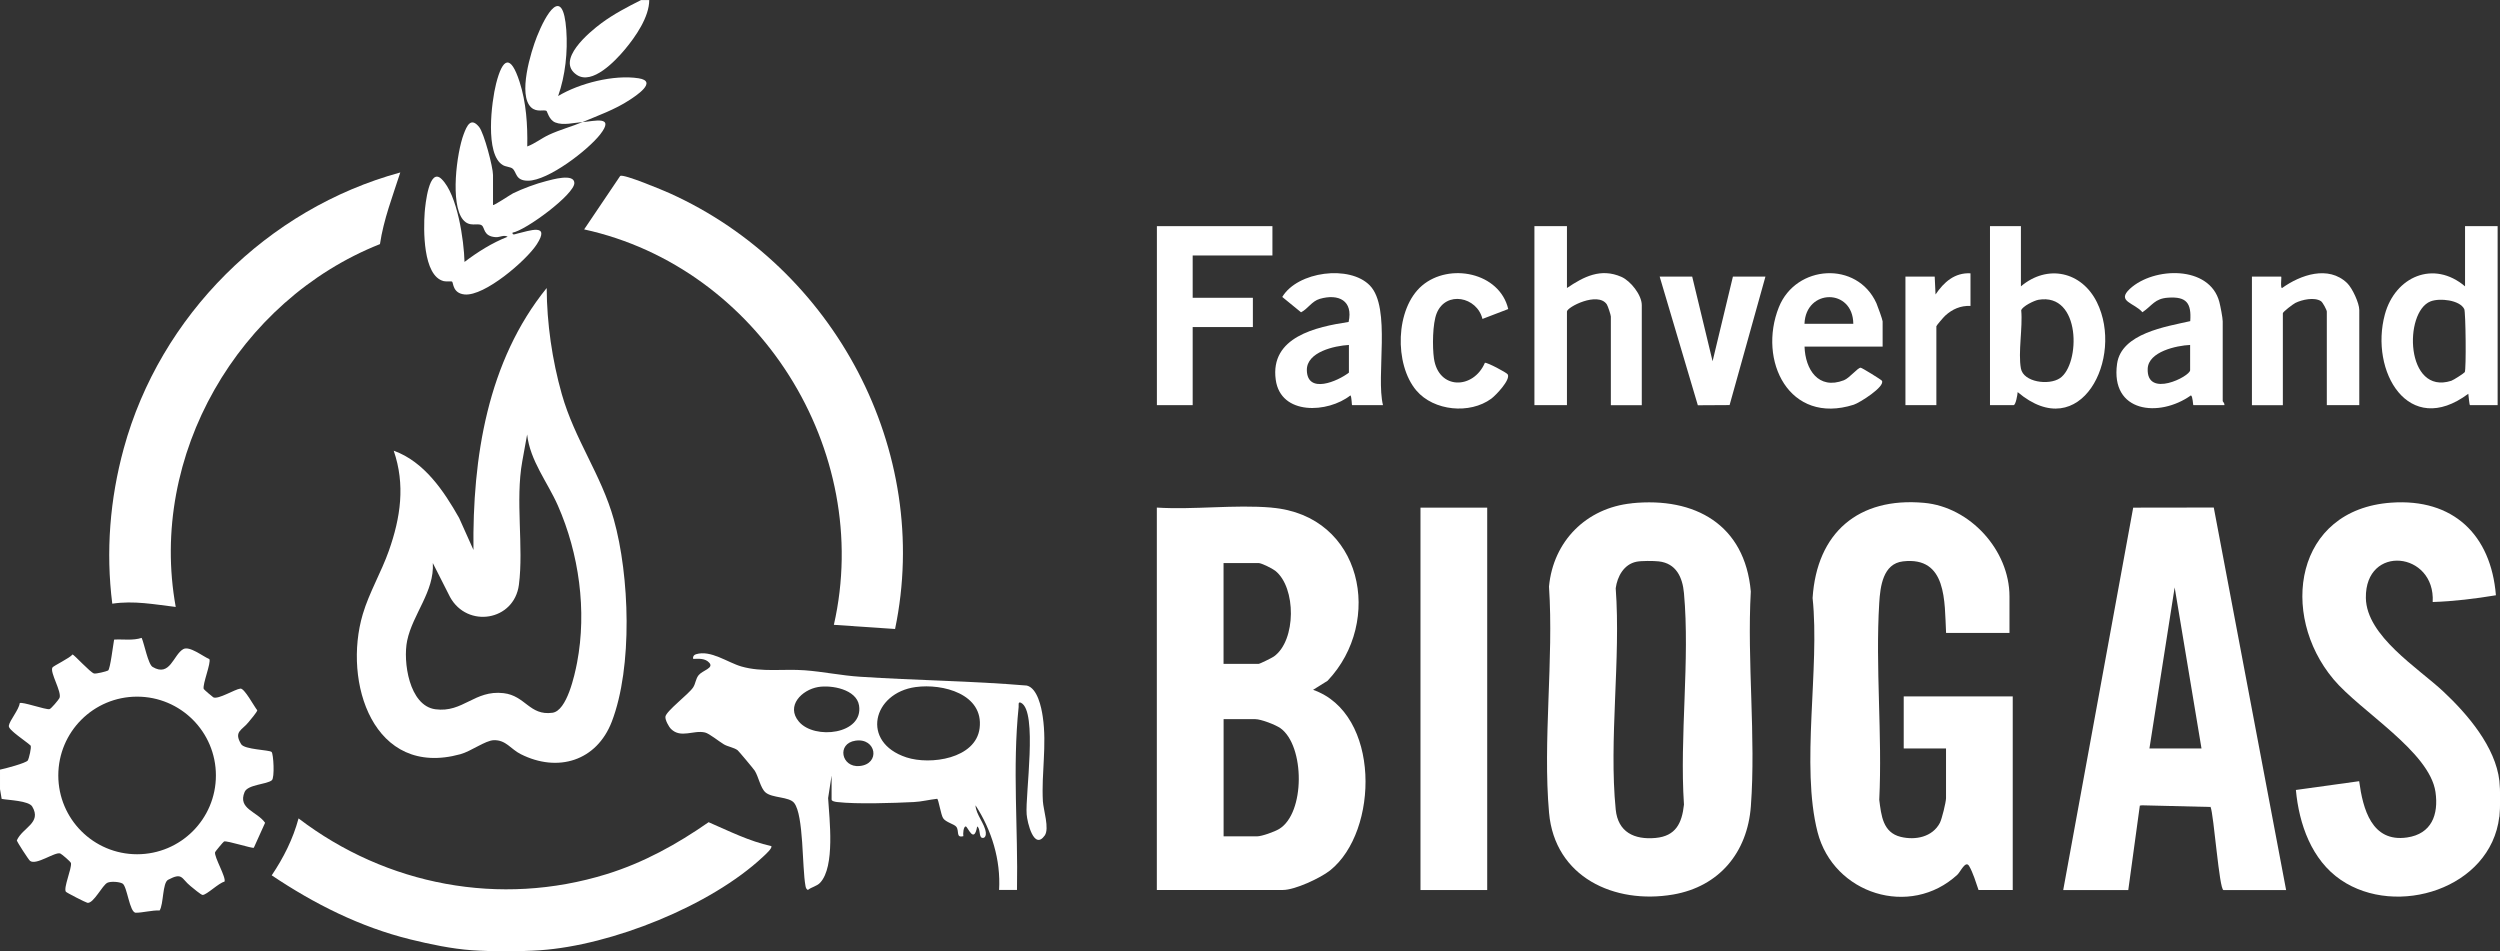
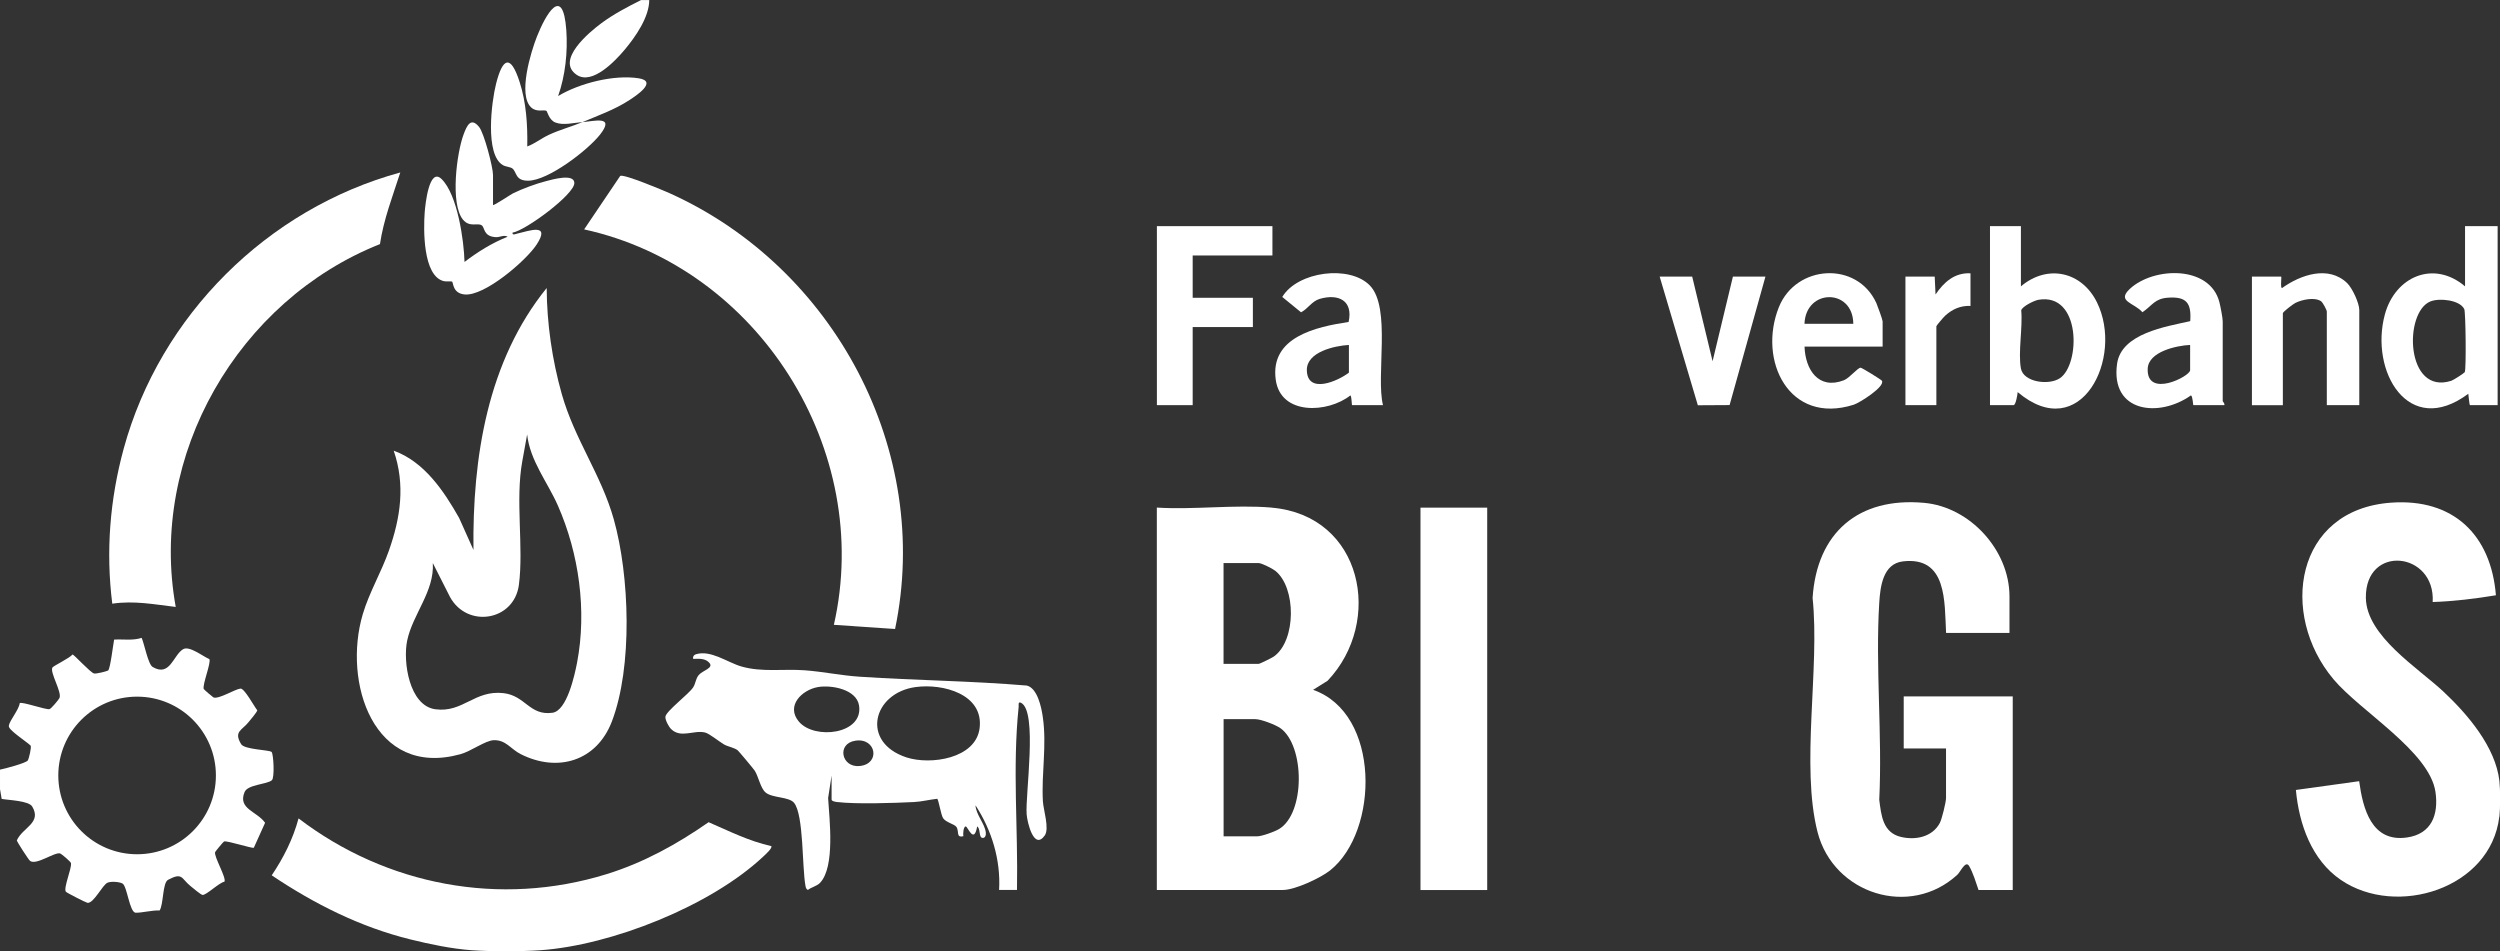
<svg xmlns="http://www.w3.org/2000/svg" id="Layer_2" viewBox="0 0 421.95 160.55">
  <rect x="0" y="0" width="421.95" height="160.55" fill="#333333" stroke="none" />
  <defs>
    <style>.cls-1{fill:#fff;}</style>
  </defs>
  <g id="Layer_1-2">
    <g id="Lc8z8C">
      <path class="cls-1" d="M214.62,85.68c15.4,1.31,18.93,19.24,9.45,29.22l-2.45,1.53c11.42,3.97,11.15,23.88,2.87,30.48-1.62,1.29-5.94,3.3-7.96,3.3h-21.28v-64.54c6.27.39,13.16-.53,19.36,0ZM206.52,112.05h5.9c.21,0,2.27-1.02,2.59-1.25,3.78-2.69,3.79-11.65.22-14.47-.48-.38-2.31-1.3-2.82-1.3h-5.9v17.03ZM206.52,141.16h5.63c.81,0,2.95-.77,3.72-1.23,4.45-2.65,4.37-14.06.25-17.02-.83-.59-3.29-1.53-4.24-1.53h-5.36v19.77Z" />
-       <path class="cls-1" d="M275.4,84.94c10.7-1.09,19.11,3.62,20.1,14.89-.65,11.81.88,24.56.01,36.26-.58,7.79-5.34,13.55-13.13,14.89-9.9,1.69-19.97-2.93-20.93-13.8-1.08-12.16.81-25.86-.01-38.18.71-7.66,6.3-13.27,13.96-14.05ZM276.2,94.81c-2.12.43-3.23,2.48-3.5,4.47.88,11.95-1.17,25.6,0,37.35.38,3.82,3.14,5.13,6.72,4.8,3.42-.31,4.46-2.49,4.8-5.63-.76-11.5,1.03-24.35,0-35.69-.24-2.67-1.31-5.03-4.25-5.36-.89-.1-2.94-.11-3.78.06Z" />
      <path class="cls-1" d="M339.17,106.83h-10.71c-.28-5.27.2-12.95-7.28-12.08-3.38.39-3.83,4.25-4,6.99-.67,10.83.54,22.35,0,33.25.34,2.64.6,5.52,3.63,6.26,2.48.6,5.34.03,6.6-2.36.34-.65,1.04-3.51,1.04-4.18v-8.38h-7.14v-8.79h18.4v32.68h-5.77c-.42-1.23-.94-2.95-1.59-4.05-.6-1.02-1.45.96-1.97,1.45-7.98,7.38-20.92,3.28-23.61-7.17-2.88-11.23.41-27.69-.84-39.52.71-11.02,7.73-17.06,18.81-16.06,7.76.69,14.42,7.99,14.42,15.79v6.18Z" />
      <path class="cls-1" d="M421.83,137.86c-1.45,12.13-17.33,17.06-26.73,10.66-4.95-3.37-7.07-9.43-7.6-15.19l10.68-1.48c.63,4.68,2.11,10.36,8.07,9.5,4.16-.6,5.36-3.86,4.81-7.68-1-6.84-12.69-13.62-17.22-19.03-9.21-10.99-6.5-28.64,9.73-29.8,10.47-.75,16.86,5.4,17.69,15.63-3.49.58-7.1,1.02-10.67,1.14.47-8.52-11.41-9.82-11.28-.69.09,6.43,8.83,11.82,13.07,15.79,4.07,3.81,8.81,9.33,9.47,15.11.16,1.38.16,4.67,0,6.04Z" />
-       <path class="cls-1" d="M348.23,150.22l11.81-64.54,13.6-.02,12.21,64.56h-10.57c-.71,0-1.64-12.79-2.18-14.02l-11.57-.28-.37.05-1.95,14.25h-10.99ZM371.57,126.33l-4.53-27.19-4.26,27.19h8.79Z" />
      <rect class="cls-1" x="239.75" y="85.68" width="11.26" height="64.54" />
      <path class="cls-1" d="M421.55,38.17v30.21h-4.67c-.1,0-.24-1.68-.28-1.92-10.11,7.55-16.68-3.83-14.08-13.4,1.73-6.37,8.23-9.23,13.53-4.73v-10.16h5.49ZM416,62.83c.27-.46.16-10.18-.08-10.66-.76-1.55-4.17-1.9-5.7-1.3-4.56,1.81-4.22,15.88,3.51,13.4.37-.12,2.16-1.28,2.26-1.45Z" />
      <path class="cls-1" d="M341.09,38.17v10.16c4.47-3.78,10.26-2.51,12.83,2.69,4.62,9.35-2.75,24.13-13.38,15.16-.02.41-.32,2.2-.69,2.2h-3.98v-30.21h5.22ZM344.04,50.6c-.7.12-2.69,1.09-2.9,1.77.28,2.87-.55,7.13-.05,9.83.43,2.3,4.69,2.89,6.57,1.64,3.49-2.32,3.62-14.5-3.63-13.24Z" />
-       <path class="cls-1" d="M264.47,38.17v10.44c2.84-1.92,5.7-3.4,9.17-1.89,1.57.68,3.46,3.07,3.46,4.78v16.89h-5.22v-14.97c0-.24-.5-1.78-.69-2.06-1.52-2.19-6.72.47-6.72,1.23v15.79h-5.49v-30.21h5.49Z" />
      <polygon class="cls-1" points="214.76 38.17 214.76 43.12 201.3 43.12 201.3 50.26 211.46 50.26 211.46 55.2 201.3 55.2 201.3 68.38 195.26 68.38 195.26 38.17 214.76 38.17" />
      <path class="cls-1" d="M375.42,68.38h-5.22c-.08,0-.09-1.48-.41-1.65-5.38,3.82-13.62,2.91-12.47-5.33.72-5.16,8.3-6.27,12.35-7.2.22-3.06-.64-4.17-3.73-3.96-2.29.15-2.65,1.31-4.34,2.46-1.37-1.61-4.44-1.8-2.11-3.96,4.01-3.71,13.45-3.99,15.09,2.22.18.68.57,2.69.57,3.28v13.46c0,.08.38.39.27.69ZM369.65,58.22c-2.3.1-7.03,1.13-7.16,3.99-.23,5.07,7.16,1.32,7.16.27v-4.26Z" />
      <path class="cls-1" d="M233.43,68.38h-5.22c-.08,0-.05-1.35-.28-1.65-3.8,3-11.77,3.43-12.61-2.63-1-7.24,6.83-8.93,12.3-9.76.79-3.57-1.66-4.82-4.86-3.9-1.36.39-2,1.68-3.17,2.27l-3.17-2.59c2.58-4.32,11.4-5.46,14.8-1.92,3.62,3.77.98,15.23,2.2,20.18ZM227.67,58.22c-2.43.14-7.15,1.18-7.1,4.26.07,4.09,5.21,1.88,7.1.41v-4.67Z" />
      <path class="cls-1" d="M398.21,68.38h-5.49v-15.79c0-.25-.67-1.55-.99-1.76-1.11-.72-3.19-.26-4.32.3-.38.19-2.11,1.5-2.11,1.74v15.52h-5.22v-21.7h4.94c.1,0-.18,1.93.14,1.93,3.12-2.24,7.83-3.88,10.99-.84.88.85,2.05,3.39,2.05,4.54v16.07Z" />
      <path class="cls-1" d="M317.75,58.5h-13.18c.12,3.86,2.34,7.34,6.64,5.68.97-.38,2.32-2.12,2.83-2.12.21,0,3.48,2.02,3.59,2.2.58.99-3.76,3.73-4.76,4.05-10.91,3.46-16.23-7.47-12.63-16.47,2.88-7.18,13.2-7.85,16.46-.67.19.42,1.05,2.82,1.05,3.07v4.26ZM312.8,54.65c-.05-6.03-8.02-5.96-8.24,0h8.24Z" />
-       <path class="cls-1" d="M254.56,52.16l-4.35,1.67c-.93-3.76-6.16-4.8-7.72-.97-.72,1.75-.74,5.72-.47,7.63.77,5.36,6.68,5.24,8.6.74.43-.07,3.65,1.65,3.84,1.94.57.88-2,3.56-2.76,4.12-3.62,2.66-9.7,2.08-12.64-1.37-3.76-4.42-3.58-13.86.96-17.72,4.59-3.9,13.08-2.24,14.54,3.96Z" />
      <polygon class="cls-1" points="285.61 46.69 289.05 60.97 292.48 46.69 297.97 46.69 291.92 68.37 286.56 68.4 280.12 46.69 285.61 46.69" />
      <path class="cls-1" d="M332.58,46.14v5.49c-1.68-.06-3.05.54-4.26,1.64-.26.23-1.5,1.68-1.5,1.79v13.32h-5.22v-21.7h4.94l.14,3.02c1.41-2.08,3.22-3.71,5.91-3.57Z" />
      <path class="cls-1" d="M66.46,76.07c5.14,1.86,8.44,6.77,11.03,11.35l2.42,5.4c-.18-15.56,2.35-31.85,12.36-44.21.03,5.99.92,12.14,2.55,17.91,2.17,7.66,6.66,13.59,8.78,21.15,2.66,9.48,3.21,24.88-.34,34.13-2.56,6.65-9.11,8.64-15.38,5.48-1.66-.83-2.49-2.42-4.54-2.35-1.41.04-3.84,1.87-5.62,2.36-14.71,4.07-19.89-12.17-16.49-23.63,1.07-3.62,3.14-7.12,4.4-10.7,1.98-5.6,2.8-11.14.82-16.89ZM73.05,95.02c.3,4.79-3.4,8.64-4.33,13.11-.73,3.5.32,10.98,4.76,11.58,4.67.63,6.6-3.29,11.51-2.72,3.71.43,4.38,3.84,8.25,3.31,2.45-.33,3.75-6.34,4.16-8.47,1.67-8.75.33-18.4-3.25-26.52-1.75-3.96-4.69-7.55-5.18-11.98l-.82,4.53c-1.2,6.59.26,14.47-.57,20.85-.8,6.1-8.7,7.37-11.62,2.06l-2.91-5.74Z" />
      <path class="cls-1" d="M109.58,0c0,2.87-2.31,6.2-4.13,8.37-1.59,1.9-5.48,6.02-8.1,4.27-3.64-2.45,2.12-7.22,4.17-8.74s4.39-2.74,6.68-3.89h1.37Z" />
      <path class="cls-1" d="M83.21,34.6c.13.15,2.99-1.78,3.38-1.97,1.61-.79,3.88-1.63,5.62-2.07.92-.23,4.69-1.35,4.73.32.04,1.91-8.18,8-10.44,8.39-.06.52.55.21.83.15,1.96-.45,5.67-1.85,3.24,1.86-1.78,2.72-8.78,8.74-12.15,8.42-2.04-.2-1.88-1.97-2.11-2.16-.15-.12-1.01.02-1.42-.09-3.54-.89-3.42-8.79-3.21-11.61.1-1.3.74-7.7,2.86-5.61,2.67,2.62,3.77,10.36,3.86,13.98,2.26-1.71,4.64-3.21,7.28-4.25-.59-.38-1.34.11-1.99.07-2.16-.13-1.82-1.62-2.39-2-.7-.48-2.03.41-3.16-.96-2.18-2.66-1.06-11.29.12-14.42.54-1.43,1.21-2.95,2.61-1.21.83,1.02,2.34,6.77,2.34,8.09v5.08Z" />
      <path class="cls-1" d="M98.32,20.6c-1.43.11-3.25.61-4.6.07-1.05-.42-1.36-1.87-1.48-1.95-.44-.27-1.62.29-2.58-.58-2.29-2.1-.06-9.38.96-11.96,1.48-3.74,4.4-8.88,4.96-1.1.26,3.67-.16,7.68-1.38,11.13,3.6-2.17,9.41-3.64,13.57-3,3.36.52-.53,3.02-1.52,3.67-2.47,1.62-5.33,2.63-7.94,3.73,2-.15,5.5-1.16,3.01,2.05-2.07,2.67-8.81,7.85-12.21,7.84-2.16,0-1.87-1.44-2.61-2.05-.33-.28-1.13-.29-1.62-.58-3.07-1.76-1.92-10.74-1.15-13.75,1.12-4.41,2.45-4.98,3.96-.32,1.13,3.49,1.37,7.28,1.3,10.92,1.31-.49,2.39-1.38,3.66-1.97,1.82-.85,3.94-1.42,5.68-2.15Z" />
      <path class="cls-1" d="M98.59,38.72l6.09-9.03c.61-.36,7.29,2.45,8.38,2.94,27.72,12.5,44.3,43.4,38.01,73.53l-10.33-.7c6.71-29.49-12.71-60.3-42.14-66.74Z" />
      <path class="cls-1" d="M67.56,29.11c-1.28,3.99-2.81,7.91-3.43,12.09-23.9,9.49-39.11,35.65-34.47,61.24-3.63-.43-7.04-1.1-10.71-.55-1.11-8.81-.4-17.66,1.94-26.21,6.14-22.43,24.24-40.44,46.66-46.57Z" />
      <path class="cls-1" d="M0,129.9c.79-.15,4.41-1.11,4.69-1.55.2-.31.65-2.22.48-2.51-.09-.15-2.3-1.74-2.7-2.11-.28-.26-1.05-.84-.98-1.25.14-.9,1.71-2.69,1.84-3.81.38-.28,4.36,1.14,5.02,1.02.27-.05,1.57-1.61,1.69-1.88.44-1.01-1.67-4.34-1.19-5.15.16-.27,2.98-1.62,3.39-2.2.24,0,2.99,3.04,3.63,3.21.34.09,2.07-.34,2.37-.5.36-.19.87-4.47,1.02-5.22,1.56-.09,3.15.2,4.65-.29.44.99,1.09,4.45,1.84,4.9,2.95,1.77,3.5-2.03,5.16-2.99,1.06-.62,3.29,1.2,4.42,1.67.35.56-1.18,4.26-.95,5.04.03.1,1.53,1.38,1.63,1.42.85.39,3.63-1.38,4.57-1.48.68-.07,2.3,3,2.84,3.66,0,.27-1.22,1.7-1.52,2.06-1.08,1.33-2.49,1.53-1.2,3.66.56.93,4.77.95,5.14,1.32.32.32.54,4.36.04,4.77-.86.72-4.07.71-4.6,1.99-1.19,2.86,2.1,3.25,3.46,5.19l-1.9,4.21c-.23.17-4.48-1.22-5.02-1.06-.11.03-1.49,1.7-1.52,1.81-.2.77,1.95,4.35,1.58,4.98-.92.18-3,2.24-3.68,2.24-.27,0-1.69-1.21-2.06-1.51-1.57-1.27-1.3-2.36-3.77-1.05-.96.51-.75,4.13-1.43,5.18-1.2-.07-2.97.4-4.03.38s-1.44-4.5-2.24-4.93c-.54-.3-1.96-.4-2.54-.13-.85.39-2.33,3.53-3.37,3.39-.26-.04-3.54-1.71-3.65-1.88-.42-.67,1.01-3.88.87-4.82-.04-.25-1.61-1.56-1.81-1.63-.9-.32-4.05,2.05-5.1,1.25-.24-.18-2.23-3.25-2.23-3.46.96-2.18,4.25-2.93,2.6-5.71-.59-.99-3.96-1.07-5.16-1.29l-.28-1.65v-3.3ZM36.44,130.88c0-7.35-5.95-13.3-13.3-13.3s-13.3,5.95-13.3,13.3,5.95,13.3,13.3,13.3,13.3-5.95,13.3-13.3Z" />
      <path class="cls-1" d="M79.64,160.38c-3.36-.23-7.11-1.02-10.39-1.83-8.47-2.09-16.2-5.99-23.39-10.81,2-2.97,3.59-6.13,4.53-9.61,14.84,11.32,34.02,14.97,51.98,9.41,6.25-1.93,11.89-5.05,17.23-8.77,3.45,1.5,6.87,3.22,10.57,4.03.28.31-1.08,1.52-1.37,1.79-8.88,8.33-25.6,14.96-37.63,15.79-3.3.23-8.24.23-11.53,0Z" />
      <path class="cls-1" d="M140.34,131l-.57,3.7c.21,3.52,1.21,11.57-1.35,14.29-.55.59-1.45.72-2.07,1.22-.29-.19-.34-.36-.4-.69-.58-3.04-.28-11.97-1.92-14.01-.86-1.07-3.71-.79-4.83-1.77-.86-.75-1.18-2.68-1.82-3.67-.2-.31-2.7-3.3-2.88-3.44-.62-.47-1.62-.59-2.31-.99-.82-.48-2.47-1.84-3.2-2.01-1.96-.45-4.07,1.04-5.73-.59-.39-.38-1.01-1.53-.95-2.07.1-.94,3.96-3.83,4.68-4.95.44-.68.41-1.44.94-2.08.66-.79,2.56-1.17,1.81-2.05-.69-.81-1.79-.71-2.75-.68-.08-.38.1-.66.46-.78,2.51-.79,5.37,1.41,7.72,2.07,3.48.99,7.1.37,10.63.63,3.1.23,6.23.89,9.34,1.09,9.38.62,18.8.7,28.17,1.49,1.79.44,2.46,3.66,2.69,5.27.71,4.83-.24,9.49.02,14.26.08,1.45,1.14,4.61.31,5.78-1.83,2.56-2.95-2.24-3.05-3.58-.26-3.27,1.9-17.41-.95-18.82-.55-.27-.37.43-.4.69-1.07,10.36-.08,20.5-.28,30.89h-3.02c.29-5.07-1.24-10.06-3.98-14.28.06,1.56,1.58,3.1,1.74,4.6.05.46-.12,1.01-.63.89-.57-.13-.25-1.6-.83-1.92-.54,3.06-1.58.03-1.92,0-.41-.03-.49,1.3-.41,1.64-1.3.33-.66-.86-1.18-1.57-.35-.48-1.77-.75-2.24-1.47-.37-.57-.76-3.11-.99-3.27-1.31.14-2.63.49-3.95.55-3.44.17-9.66.38-12.93,0-.28-.03-.95-.13-.95-.43v-3.98ZM138.07,115.96c-2.73.47-5.48,3.18-3.23,5.84,2.63,3.11,10.92,2.14,10.15-2.73-.43-2.72-4.65-3.5-6.92-3.11ZM154.55,115.96c-7.27.99-9.32,9.32-1.57,11.87,4.05,1.33,11.72.23,12.36-4.93.71-5.77-6.24-7.56-10.78-6.94ZM144.39,125.01c-3.22.47-2.39,4.57.68,4.28,3.58-.33,2.84-4.8-.68-4.28Z" />
    </g>
  </g>
</svg>